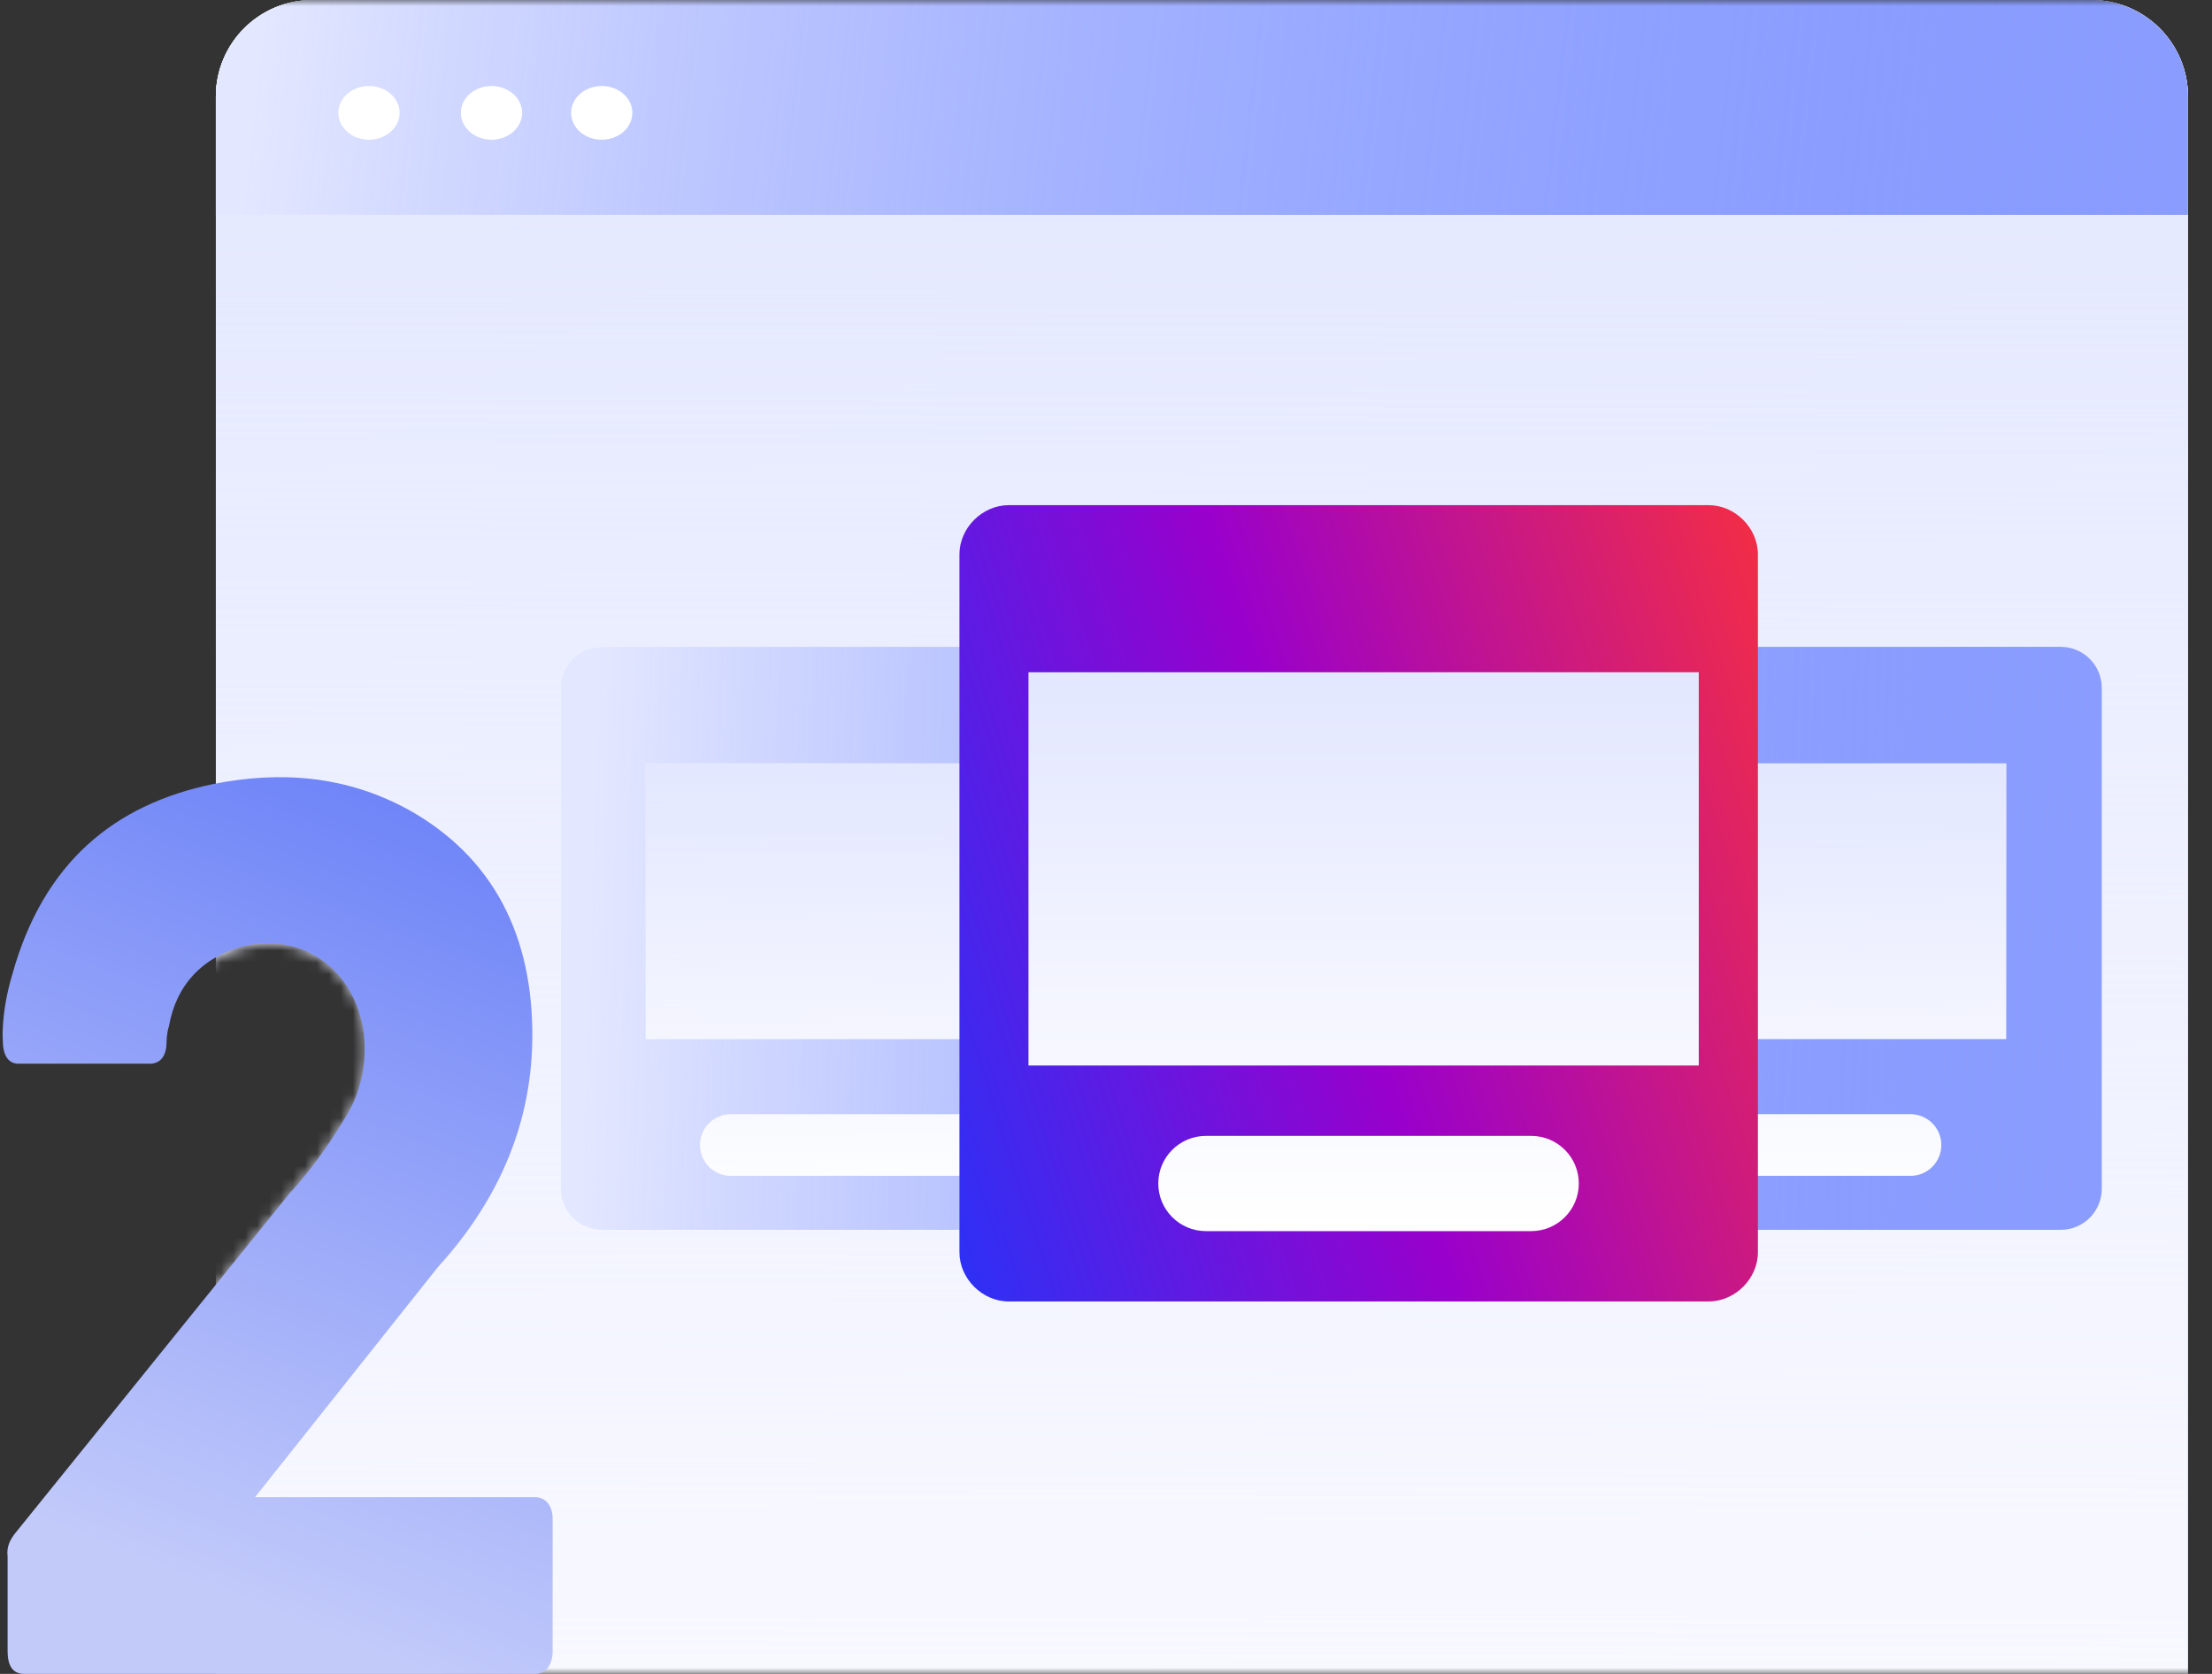
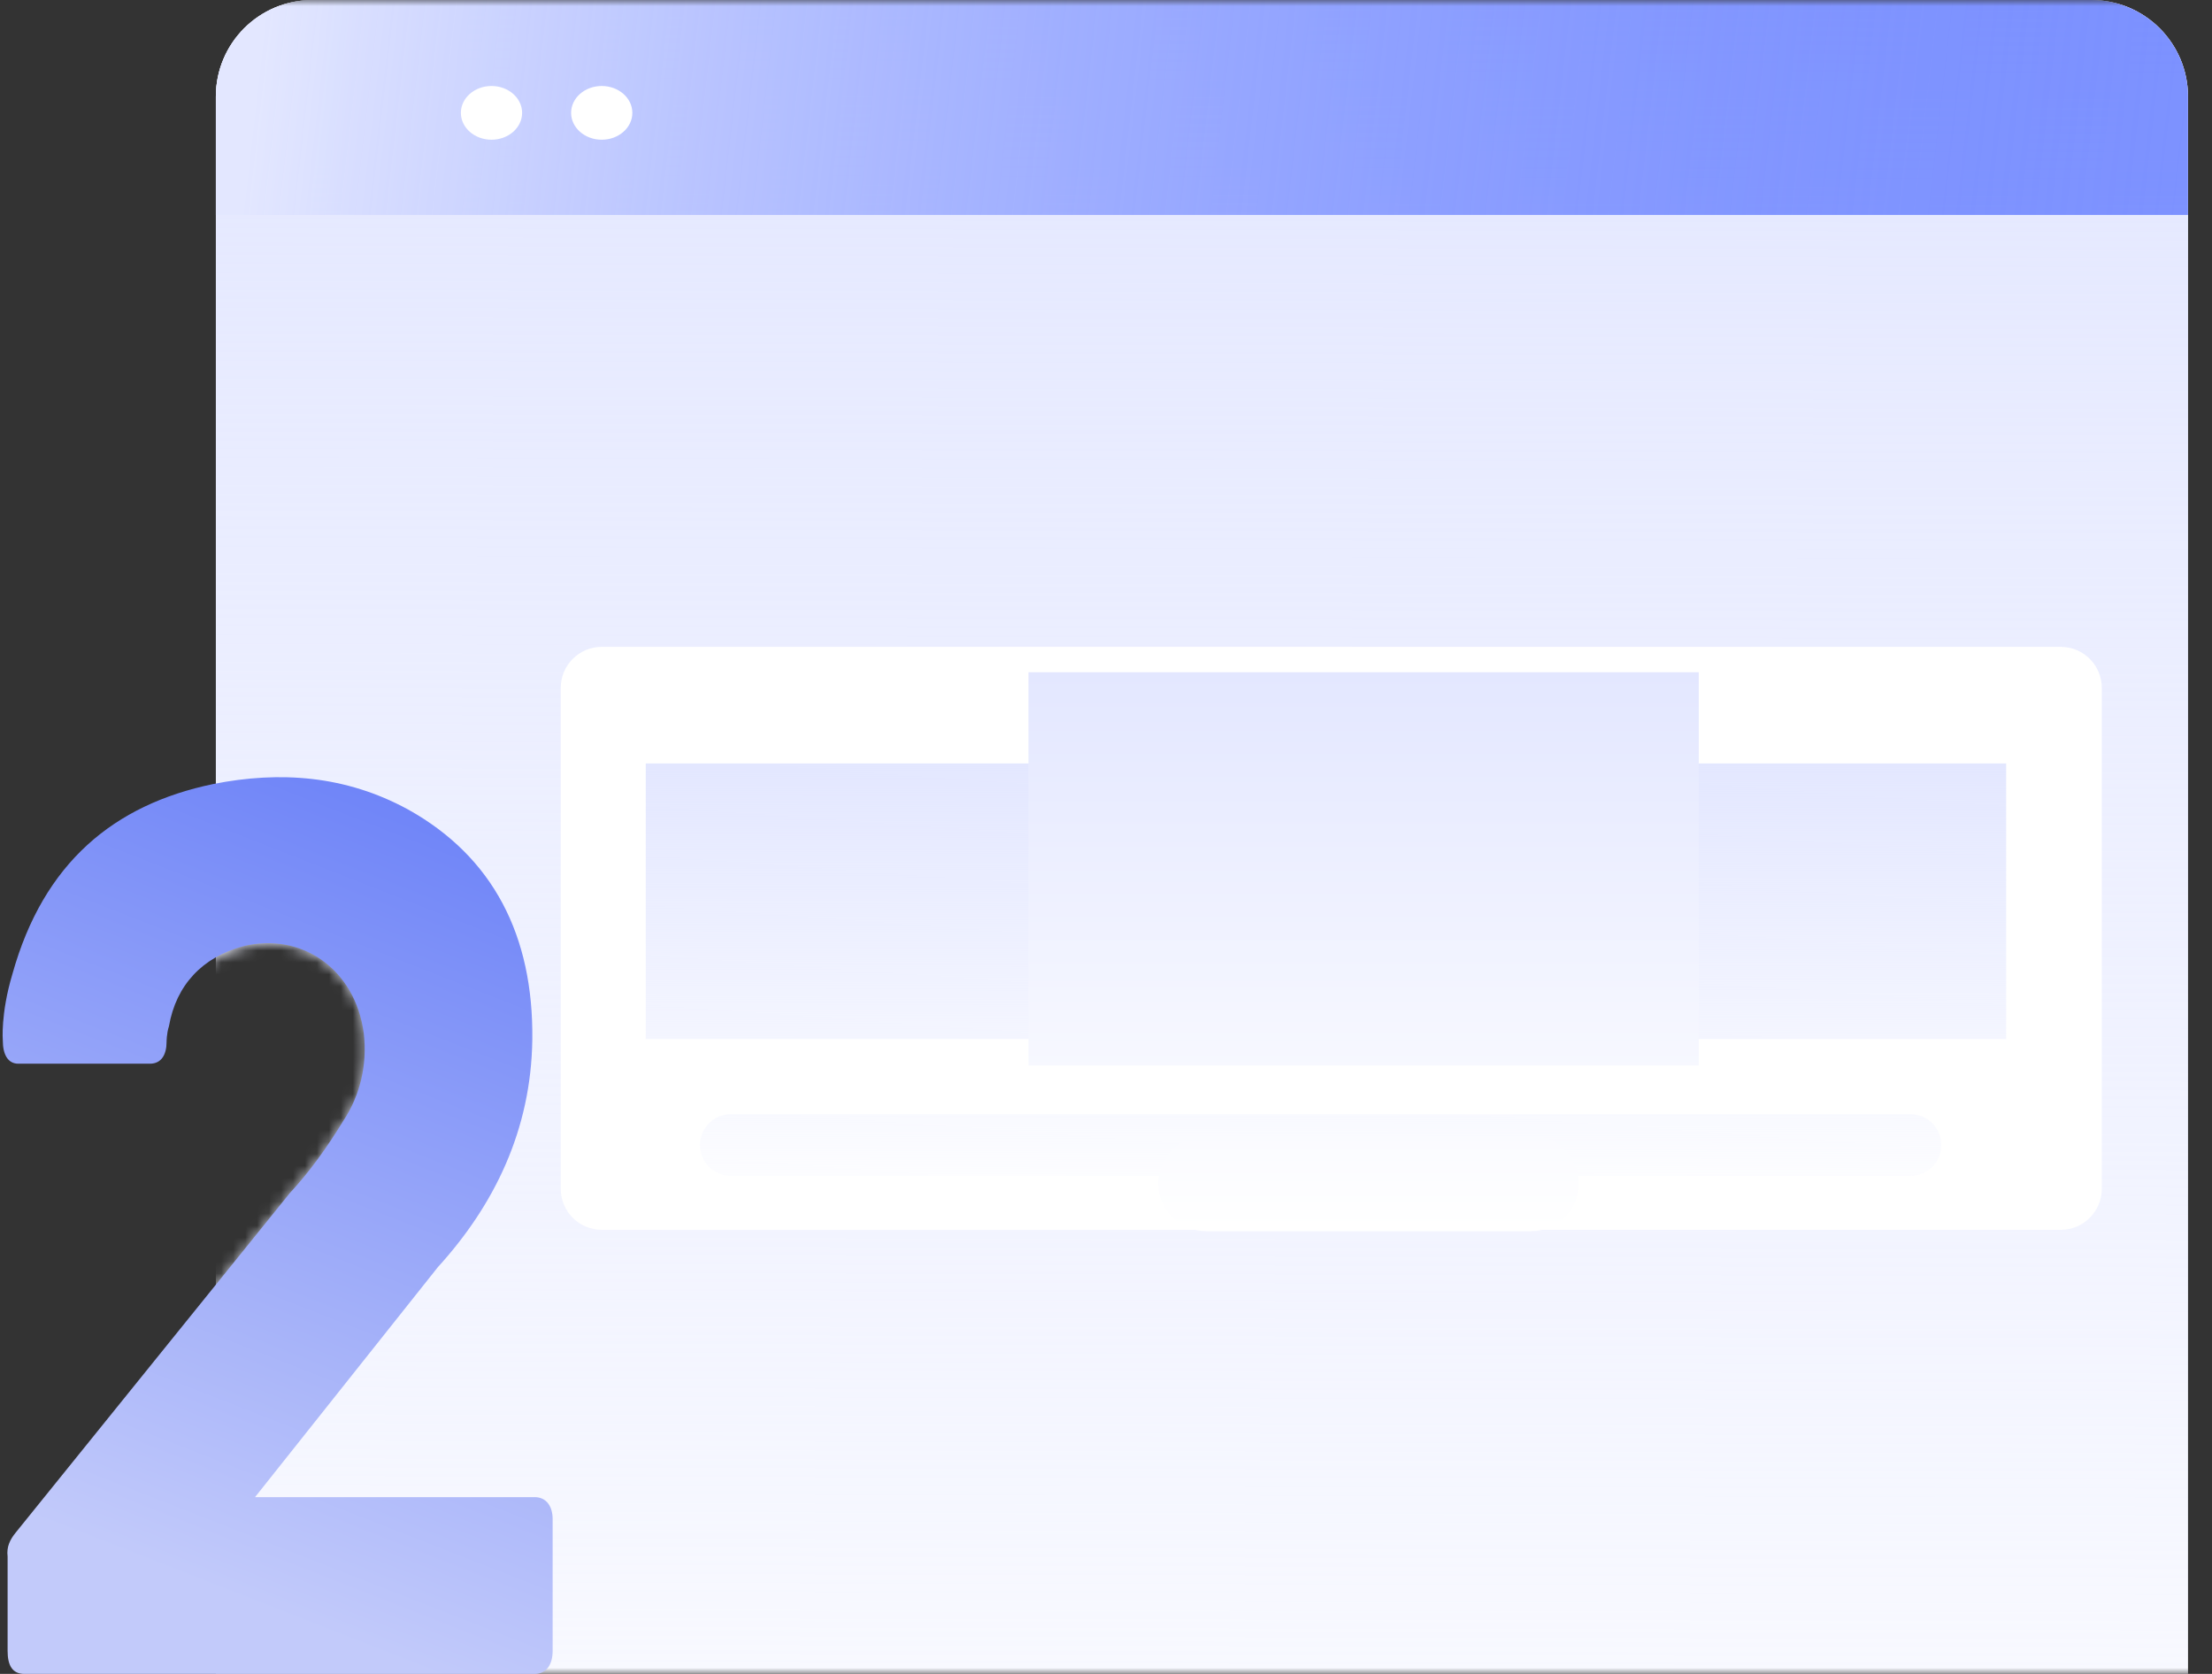
<svg xmlns="http://www.w3.org/2000/svg" width="185" height="140" viewBox="0 0 185 140" fill="none">
  <rect x="0" y="0" width="185" height="140" fill="#333333" stroke="none" />
  <mask id="mask0" style="mask-type:alpha" maskUnits="userSpaceOnUse" x="0" y="0" width="185" height="140">
    <path fill-rule="evenodd" clip-rule="evenodd" d="M9.781 0H184.781V140H44.93H9.781H2.245C1.245 140 0.845 139.291 0.845 138.076V130.178C0.745 129.368 1.045 128.76 1.545 128.153L24.437 99.8C26.136 97.977 27.636 95.851 28.935 93.724C30.335 91.598 30.935 89.066 30.635 86.433C29.935 81.067 25.437 77.927 20.538 79.143C17.14 80.054 14.94 82.383 14.341 85.826C14.141 86.433 14.141 87.142 14.141 87.142C14.141 88.155 13.741 88.965 12.741 88.965H1.745C0.845 88.965 0.446 88.155 0.446 87.041C0.446 87.041 0.246 84.813 1.245 81.472C3.147 74.656 6.814 70.225 11.896 67.663L9.781 0Z" fill="#C4C4C4" />
  </mask>
  <g mask="url(#mask0)">
    <path d="M18.054 8.079C18.054 3.617 21.671 0 26.133 0H174.914C179.376 0 182.993 3.617 182.993 8.079V140.232H18.054V8.079Z" fill="white" />
    <path d="M18.054 8.079C18.054 3.617 21.671 0 26.133 0H174.914C179.376 0 182.993 3.617 182.993 8.079V140.232H18.054V8.079Z" fill="url(#paint0_linear)" />
-     <path d="M18.054 8.079C18.054 3.617 21.671 0 26.133 0H174.914C179.376 0 182.993 3.617 182.993 8.079V17.979H18.054V8.079Z" fill="white" />
    <path d="M18.054 8.079C18.054 3.617 21.671 0 26.133 0H174.914C179.376 0 182.993 3.617 182.993 8.079V17.979H18.054V8.079Z" fill="url(#paint1_linear)" />
-     <ellipse rx="2.561" ry="2.247" transform="matrix(1 0 0 -1 30.86 9.439)" fill="white" />
    <ellipse rx="2.561" ry="2.247" transform="matrix(1 0 0 -1 41.106 9.439)" fill="white" />
    <ellipse rx="2.561" ry="2.247" transform="matrix(1 0 0 -1 50.325 9.439)" fill="white" />
    <path d="M172.348 54.1H50.331C48.434 54.1 46.897 55.638 46.897 57.535V99.424C46.897 101.321 48.434 102.859 50.331 102.859H172.348C174.245 102.859 175.783 101.321 175.783 99.424V57.535C175.783 55.638 174.245 54.1 172.348 54.1Z" fill="white" />
-     <path d="M172.348 54.1H50.331C48.434 54.1 46.897 55.638 46.897 57.535V99.424C46.897 101.321 48.434 102.859 50.331 102.859H172.348C174.245 102.859 175.783 101.321 175.783 99.424V57.535C175.783 55.638 174.245 54.1 172.348 54.1Z" fill="url(#paint2_linear)" />
    <path fill-rule="evenodd" clip-rule="evenodd" d="M54.008 63.852H167.784V86.901H54.008V63.852ZM61.119 93.19C59.696 93.19 58.543 94.344 58.543 95.766C58.543 97.189 59.696 98.343 61.119 98.343H159.784C161.207 98.343 162.36 97.189 162.36 95.766C162.36 94.344 161.207 93.19 159.784 93.19H61.119Z" fill="white" />
    <path fill-rule="evenodd" clip-rule="evenodd" d="M54.008 63.852H167.784V86.901H54.008V63.852ZM61.119 93.19C59.696 93.19 58.543 94.344 58.543 95.766C58.543 97.189 59.696 98.343 61.119 98.343H159.784C161.207 98.343 162.36 97.189 162.36 95.766C162.36 94.344 161.207 93.19 159.784 93.19H61.119Z" fill="url(#paint3_linear)" />
-     <path d="M142.9 42.249H84.366C82.154 42.249 80.244 44.154 80.244 46.361V104.739C80.244 106.945 82.154 108.85 84.366 108.85H142.9C145.112 108.85 147.022 106.945 147.022 104.739V46.361C147.022 44.154 145.112 42.249 142.9 42.249Z" fill="url(#paint4_linear)" />
    <path fill-rule="evenodd" clip-rule="evenodd" d="M86.016 56.227H142.076V89.117H86.016V56.227ZM100.855 95.002C98.656 95.002 96.873 96.784 96.873 98.984C96.873 101.183 98.656 102.966 100.855 102.966H128.061C130.26 102.966 132.043 101.183 132.043 98.984C132.043 96.784 130.26 95.002 128.061 95.002H100.855Z" fill="url(#paint5_linear)" />
  </g>
  <path d="M24.227 99.8L1.336 128.153C0.836 128.76 0.536 129.368 0.636 130.178V138.076C0.636 139.291 1.036 140 2.035 140H44.72C45.72 140 46.22 139.19 46.22 138.076V127.039C46.22 126.026 45.72 125.216 44.72 125.216H21.329L36.623 105.977C41.322 100.812 44.42 94.534 44.52 86.94C44.62 78.231 41.221 71.649 34.124 67.7C28.926 64.865 23.428 64.46 17.83 65.574C9.533 67.295 3.635 72.156 1.036 81.472C0.036 84.813 0.236 87.041 0.236 87.041C0.236 88.155 0.636 88.965 1.536 88.965H12.532C13.531 88.965 13.931 88.155 13.931 87.142C13.931 87.142 13.931 86.433 14.131 85.826C14.731 82.383 16.93 80.054 20.329 79.143C25.227 77.927 29.726 81.067 30.425 86.433C30.725 89.066 30.125 91.598 28.726 93.724C27.426 95.851 25.927 97.977 24.227 99.8Z" fill="url(#paint6_linear)" />
  <defs>
    <linearGradient id="paint0_linear" x1="99.714" y1="-0.376" x2="99.371" y2="169.501" gradientUnits="userSpaceOnUse">
      <stop stop-color="#E3E7FF" />
      <stop offset="1" stop-color="#E3E7FF" stop-opacity="0.1" />
    </linearGradient>
    <linearGradient id="paint1_linear" x1="183.04" y1="17.805" x2="22.235" y2="-0.588" gradientUnits="userSpaceOnUse">
      <stop stop-color="#153BFF" stop-opacity="0.5" />
      <stop offset="1" stop-color="#E3E7FF" />
    </linearGradient>
    <linearGradient id="paint2_linear" x1="175.819" y1="102.387" x2="48.657" y2="98.196" gradientUnits="userSpaceOnUse">
      <stop stop-color="#153BFF" stop-opacity="0.5" />
      <stop offset="1" stop-color="#E3E7FF" />
    </linearGradient>
    <linearGradient id="paint3_linear" x1="110.337" y1="63.759" x2="110.383" y2="98.343" gradientUnits="userSpaceOnUse">
      <stop stop-color="#E3E7FF" />
      <stop offset="1" stop-color="#E3E7FF" stop-opacity="0.1" />
    </linearGradient>
    <linearGradient id="paint4_linear" x1="73.36" y1="114.434" x2="166.347" y2="84.622" gradientUnits="userSpaceOnUse">
      <stop stop-color="#153BFF" />
      <stop offset="0.491" stop-color="#9900CC" />
      <stop offset="1" stop-color="#FF3333" />
    </linearGradient>
    <linearGradient id="paint5_linear" x1="114.046" y1="56.227" x2="114.046" y2="102.966" gradientUnits="userSpaceOnUse">
      <stop stop-color="#E3E7FF" />
      <stop offset="1" stop-color="white" />
    </linearGradient>
    <linearGradient id="paint6_linear" x1="23.597" y1="135.179" x2="82.08" y2="-13.898" gradientUnits="userSpaceOnUse">
      <stop stop-color="#C2CAFA" />
      <stop offset="0.961" stop-color="#042BF5" />
    </linearGradient>
  </defs>
</svg>